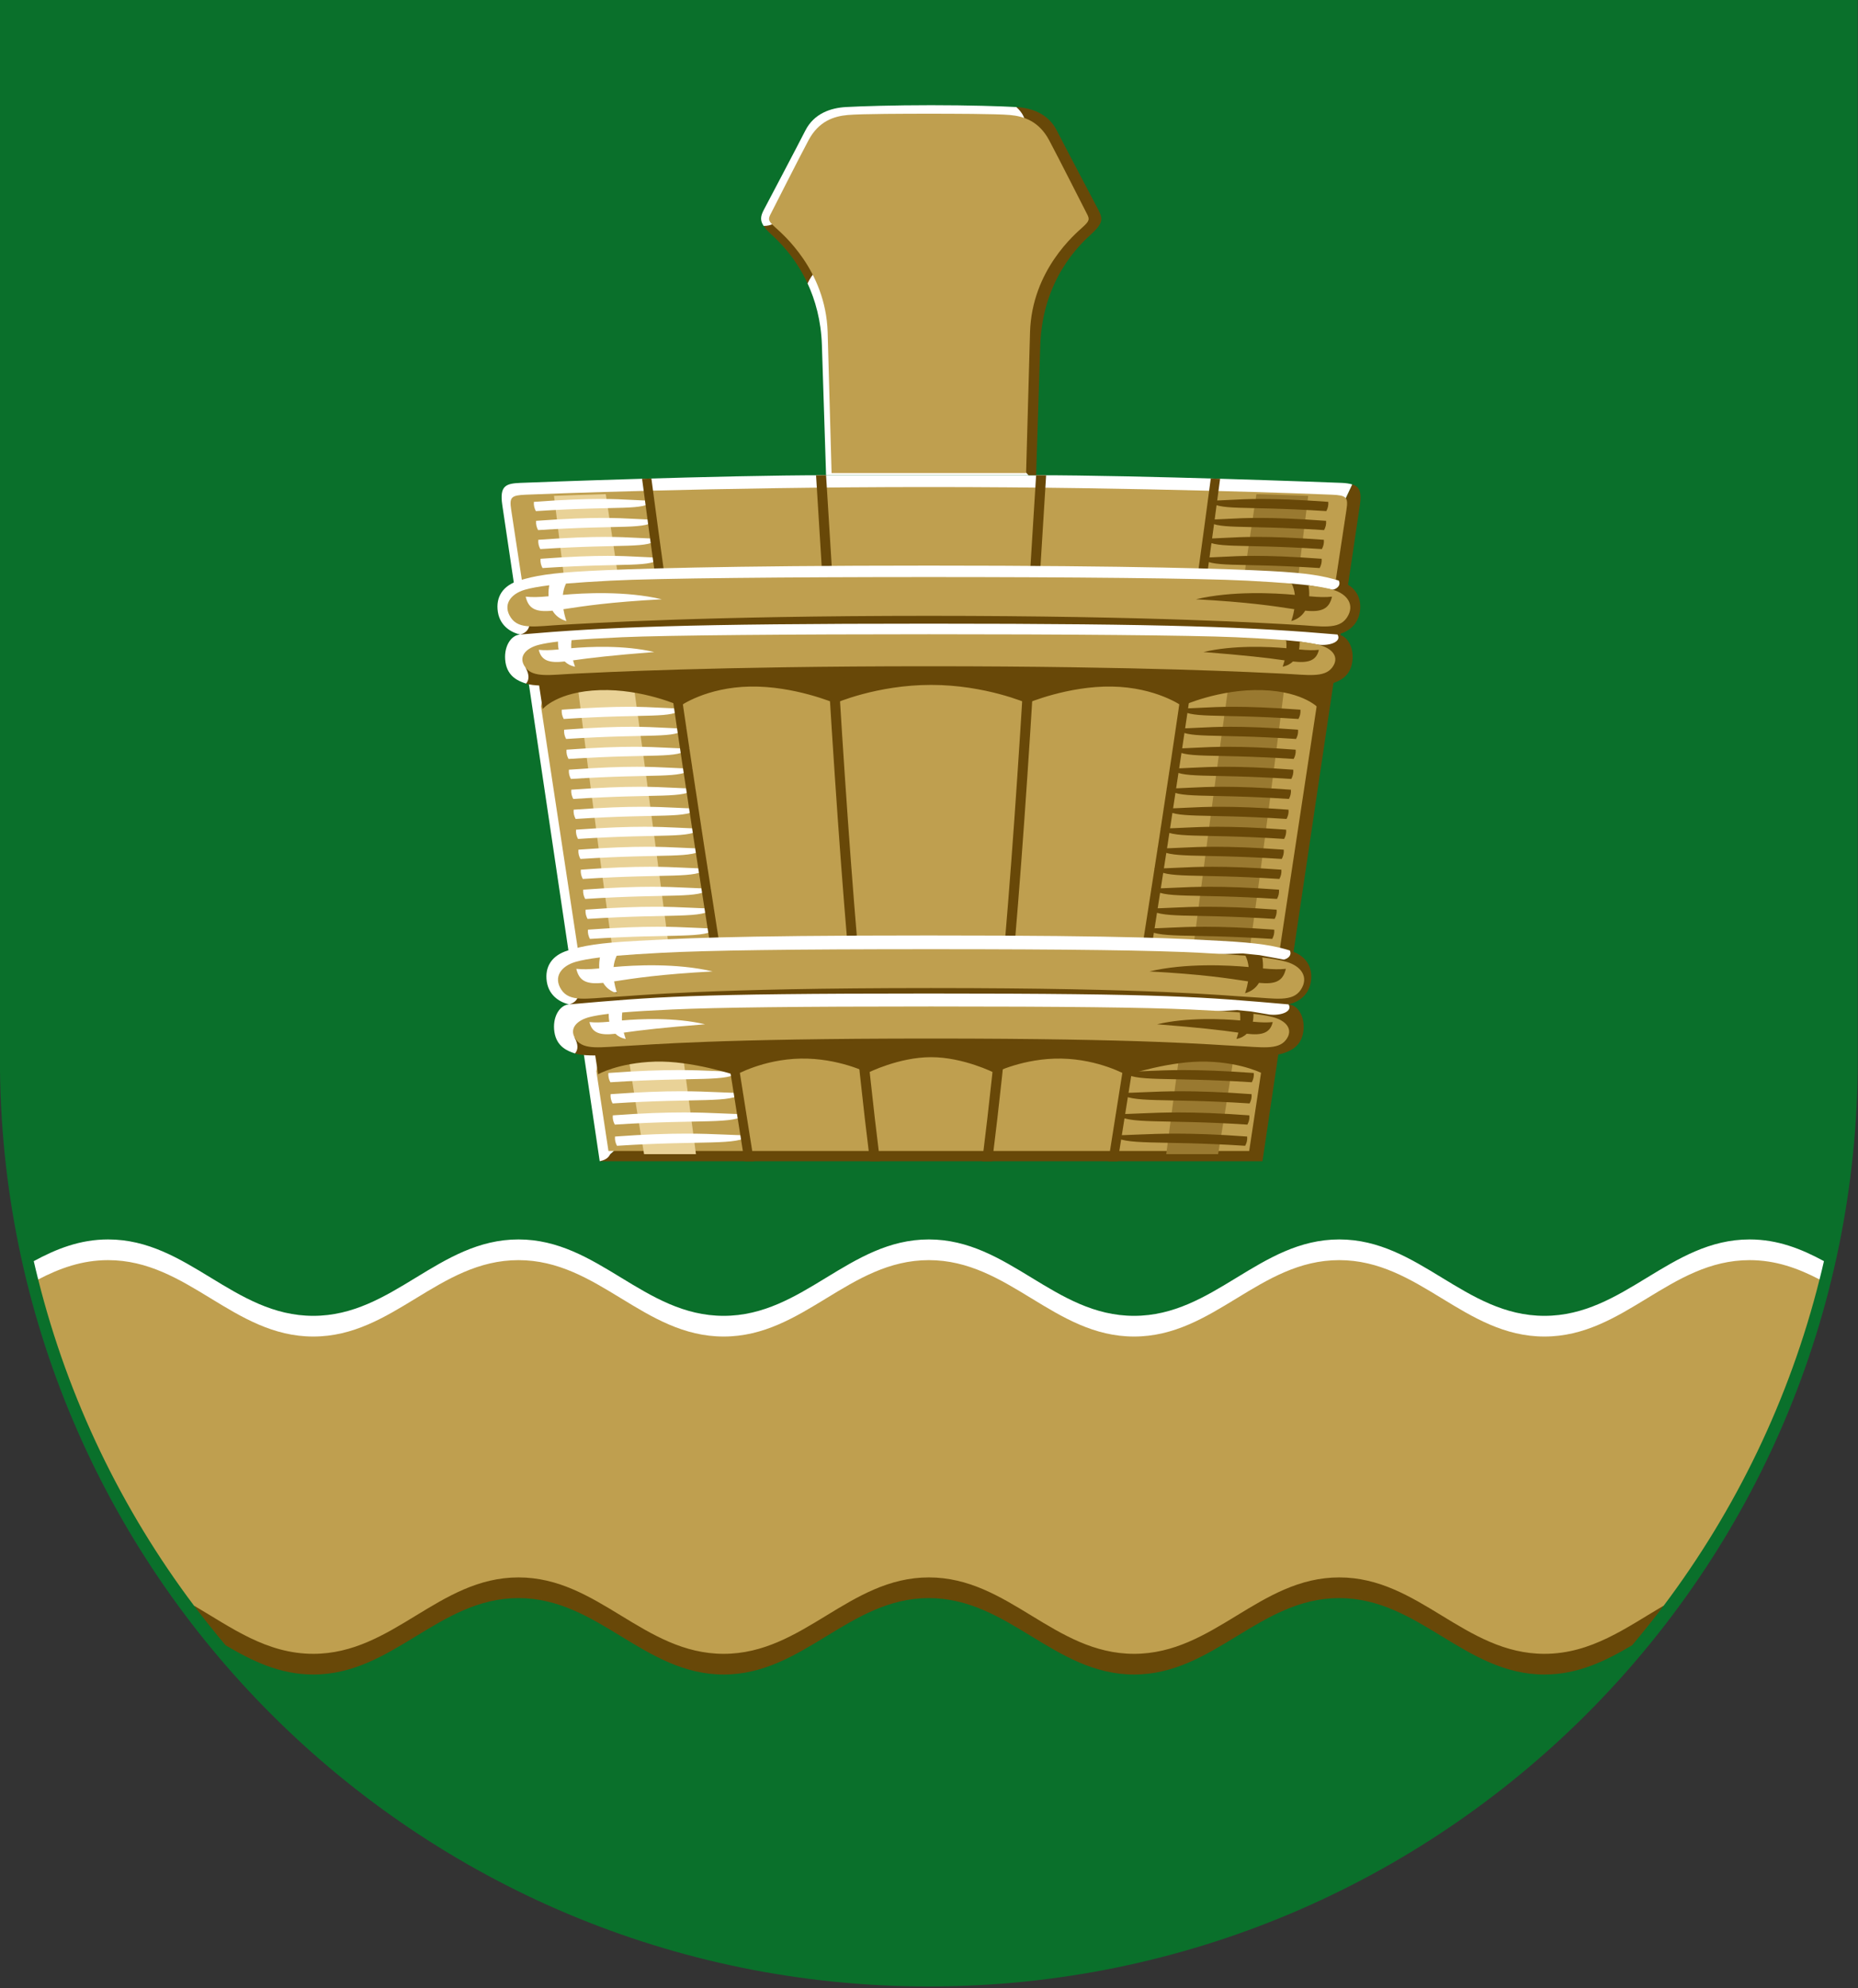
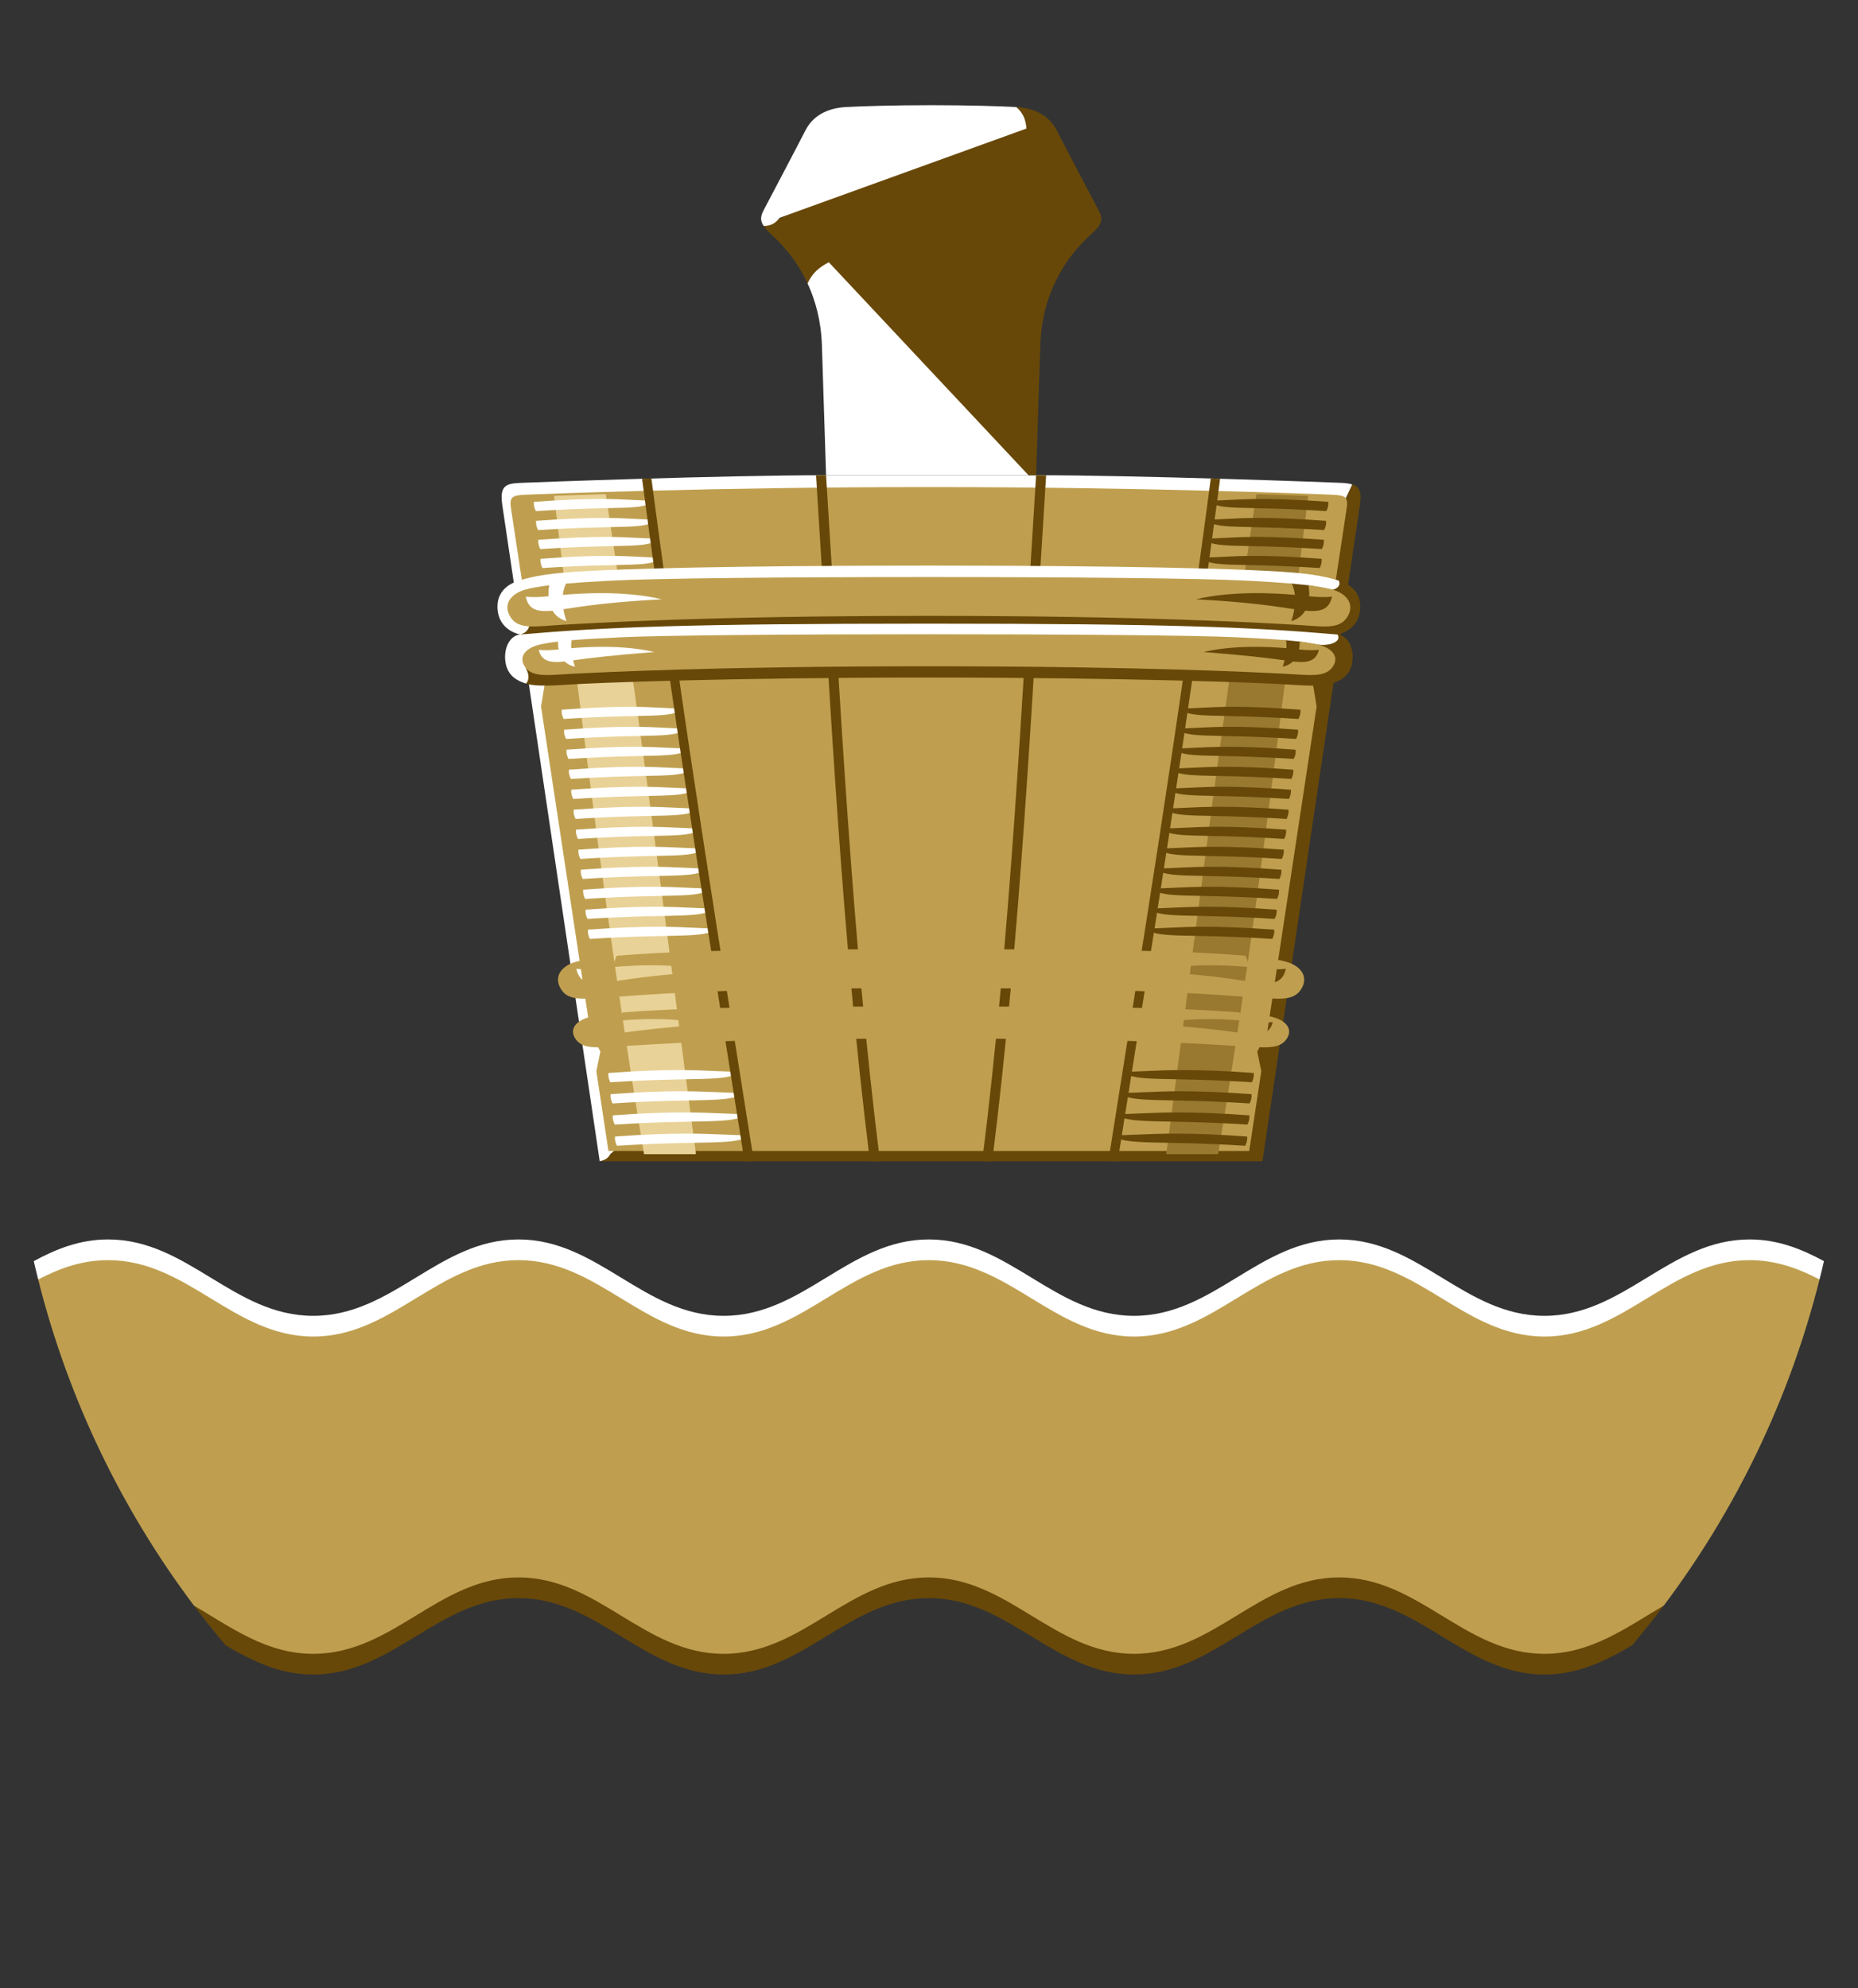
<svg xmlns="http://www.w3.org/2000/svg" width="500" height="535" viewBox="0 0 132.292 141.552" version="1.1" id="svg847">
  <rect x="0" y="0" width="132.292" height="141.552" fill="#333333" stroke="none" />
  <defs id="defs841" />
  <g id="layer1" transform="translate(-38.365,-66.677)">
    <g id="g4826" transform="matrix(0.941,0,0,0.939,2.26,4.034)" style="stroke-width:1.063">
-       <path id="path844" style="opacity:1;fill:#0a702b;fill-opacity:1;stroke:none;stroke-width:0.844;paint-order:fill markers stroke" d="m 178.936,147.059 c 0,38.818 -31.468,70.286 -70.286,70.286 -38.818,0 -70.286,-31.468 -70.286,-70.286 V 66.677 H 178.936 Z" />
      <path id="path870" style="opacity:1;fill:#bf9f4f;fill-opacity:1;stroke:none;stroke-width:0.281;stroke-miterlimit:4;stroke-dasharray:none;paint-order:fill markers stroke" d="m 47.07,161.482 c -4.013,0 -5.812,2.251 -5.812,2.251 2.274,9.085 6.333,17.461 11.788,24.732 0,0 4.467,4.44 9.027,4.44 4.56,0 9.485,-5.794 15.526,-5.794 6.041,0 9.484,5.794 15.526,5.794 6.041,0 9.484,-5.794 15.526,-5.794 6.041,0 9.484,5.794 15.526,5.794 6.041,0 9.484,-5.794 15.526,-5.794 6.041,0 10.965,5.794 15.526,5.794 4.56,0 9.027,-4.44 9.027,-4.44 5.455,-7.271 9.514,-15.647 11.788,-24.732 0,0 -1.799,-2.251 -5.812,-2.251 -4.013,0 -8.962,5.794 -15.003,5.794 -6.041,0 -9.484,-5.794 -15.526,-5.794 -6.041,0 -9.484,5.794 -15.526,5.794 -6.041,0 -9.484,-5.794 -15.526,-5.794 -6.041,0 -9.484,5.794 -15.526,5.794 -6.041,0 -9.484,-5.794 -15.526,-5.794 -6.041,0 -9.485,5.794 -15.526,5.794 -6.041,0 -10.99,-5.794 -15.003,-5.794 z" />
      <path id="path866" style="opacity:1;fill:#ffffff;stroke:none;stroke-width:0.281;stroke-miterlimit:4;stroke-dasharray:none;paint-order:fill markers stroke" d="m 46.547,160.697 c -2.121,0 -3.919,0.719 -5.624,1.646 0.106,0.465 0.219,0.928 0.335,1.39 1.606,-0.838 3.307,-1.466 5.289,-1.466 6.041,0 9.484,5.794 15.526,5.794 6.041,0 9.485,-5.794 15.526,-5.794 6.041,0 9.484,5.794 15.526,5.794 6.041,0 9.484,-5.794 15.526,-5.794 6.041,0 9.484,5.794 15.526,5.794 6.041,0 9.484,-5.794 15.526,-5.794 6.041,0 9.484,5.794 15.526,5.794 6.041,0 9.485,-5.794 15.526,-5.794 1.982,0 3.683,0.628 5.289,1.466 0.116,-0.462 0.229,-0.924 0.335,-1.39 -1.705,-0.927 -3.503,-1.646 -5.624,-1.646 -6.041,0 -9.485,5.794 -15.526,5.794 -6.041,0 -9.484,-5.794 -15.526,-5.794 -6.041,0 -9.484,5.794 -15.526,5.794 -6.041,0 -9.484,-5.794 -15.526,-5.794 -6.041,0 -9.484,5.794 -15.526,5.794 -6.041,0 -9.484,-5.794 -15.526,-5.794 -6.041,0 -9.485,5.794 -15.526,5.794 -6.041,0 -9.484,-5.794 -15.526,-5.794 z" />
      <path id="path868" style="opacity:1;fill:#684808;fill-opacity:1;stroke:none;stroke-width:0.281;stroke-miterlimit:4;stroke-dasharray:none;paint-order:fill markers stroke" d="m 77.599,186.326 c -6.041,0 -9.485,5.794 -15.526,5.794 -3.556,0 -6.212,-2.004 -9.027,-3.655 0.769,1.025 1.568,2.026 2.391,3.006 2.01,1.189 4.092,2.218 6.636,2.218 6.041,0 9.485,-5.794 15.526,-5.794 6.041,0 9.484,5.794 15.526,5.794 6.041,0 9.484,-5.794 15.526,-5.794 6.041,0 9.484,5.794 15.526,5.794 6.041,0 9.484,-5.794 15.526,-5.794 6.041,0 9.484,5.794 15.526,5.794 2.544,0 4.626,-1.029 6.636,-2.218 0.823,-0.98 1.622,-1.981 2.391,-3.006 -2.815,1.651 -5.472,3.655 -9.027,3.655 -6.041,0 -9.484,-5.794 -15.526,-5.794 -6.041,0 -9.484,5.794 -15.526,5.794 -6.041,0 -9.484,-5.794 -15.526,-5.794 -6.041,0 -9.484,5.794 -15.526,5.794 -6.041,0 -9.484,-5.794 -15.526,-5.794 z" />
      <g id="g4799" transform="translate(0.529)" style="stroke-width:1.063">
        <path id="path4254" style="font-variation-settings:normal;opacity:1;vector-effect:none;fill:#684808;fill-opacity:1;stroke:none;stroke-width:0.532;stroke-linecap:butt;stroke-linejoin:miter;stroke-miterlimit:4;stroke-dasharray:none;stroke-dashoffset:0;stroke-opacity:1;stop-color:#000000;stop-opacity:1" d="m 528.895,390.363 -2.73,5.807 -209.135,185.838 -3,2.021 h 189.234 l 27.82,-187.777 c 0.579,-3.905 -0.237,-5.306 -2.189,-5.889 z" transform="scale(0.265)" />
        <path id="path4664" style="font-variation-settings:normal;opacity:1;vector-effect:none;fill:#ffffff;fill-opacity:1;stroke:none;stroke-width:0.532;stroke-linecap:butt;stroke-linejoin:miter;stroke-miterlimit:4;stroke-dasharray:none;stroke-dashoffset:0;stroke-opacity:1;stop-color:#000000;stop-opacity:1" d="m 378.66,387.729 c -29.666,0 -83.041,2.018 -87.23,2.189 -4.19,0.172 -6.043,0.783 -5.221,6.334 L 314.029,584.029 c 1.192,-0.29 2.335,-0.677 3,-2.021 l 209.135,-185.838 2.73,-5.807 c -0.823,-0.245 -1.789,-0.394 -3.031,-0.445 -4.19,-0.172 -57.565,-2.189 -87.23,-2.189 z" transform="scale(0.265)" />
        <path style="font-variation-settings:normal;opacity:1;vector-effect:none;fill:#bf9f4f;fill-opacity:1;stroke:none;stroke-width:0.141;stroke-linecap:butt;stroke-linejoin:miter;stroke-miterlimit:4;stroke-dasharray:none;stroke-dashoffset:0;stroke-opacity:1;stop-color:#000000;stop-opacity:1" d="m 77.636,104.224 c -1.128,0.046 -1.261,0.191 -1.117,1.142 l 1.75,11.561 0.783,1.679 -0.275,1.679 3.737,24.687 0.754,1.484 -0.305,1.484 0.916,6.049 h 48.481 l 0.916,-6.049 -0.305,-1.484 0.754,-1.484 3.737,-24.687 -0.275,-1.679 0.783,-1.679 1.75,-11.561 c 0.144,-0.951 0.011,-1.096 -1.117,-1.142 -1.128,-0.046 -14.173,-0.579 -30.485,-0.579 -16.312,0 -29.356,0.533 -30.485,0.579 z" id="path4256" />
        <path id="path4288" style="font-variation-settings:normal;opacity:1;vector-effect:none;fill:#684808;fill-opacity:1;stroke:none;stroke-width:0.532;stroke-linecap:butt;stroke-linejoin:miter;stroke-miterlimit:4;stroke-dasharray:none;stroke-dashoffset:0;stroke-opacity:1;stop-color:#000000;stop-opacity:1" d="m 360.838,316.393 c 0.479,0.711 1.123,1.469 2.162,2.422 1.991,1.825 6.834,6.376 10.377,14.031 l 63.082,54.883 h 2.174 l 1.188,-37.164 c 0.602,-18.802 11.258,-28.804 14.473,-31.75 3.214,-2.946 3.583,-4.231 2.129,-6.996 -1.53,-2.91 -9.412,-17.885 -11.883,-22.74 -2.471,-4.855 -7.216,-6.457 -11.559,-6.701 z" transform="scale(0.265)" />
        <path id="path4286" style="font-variation-settings:normal;opacity:1;vector-effect:none;fill:#ffffff;fill-opacity:1;stroke:none;stroke-width:0.532;stroke-linecap:butt;stroke-linejoin:miter;stroke-miterlimit:4;stroke-dasharray:none;stroke-dashoffset:0;stroke-opacity:1;stop-color:#000000;stop-opacity:1" transform="scale(0.265)" d="m 408.646,281.842 c -10.707,0 -19.991,0.291 -24.334,0.535 -4.343,0.244 -9.088,1.846 -11.559,6.701 -2.471,4.855 -10.352,19.83 -11.883,22.74 -0.984,1.871 -1.036,3.085 -0.033,4.574 2.315,0.017 3.512,-0.951 4.564,-2.33 l 70.479,-25.537 c -0.244,-2.863 -1.09,-4.509 -2.9,-6.148 -4.343,-0.244 -13.627,-0.535 -24.334,-0.535 z m 27.812,105.887 -57.02,-60.943 c -2.909,1.549 -4.732,3.144 -6.062,6.061 2.176,4.702 3.865,10.565 4.094,17.719 0.602,18.802 1.189,37.164 1.189,37.164 z" />
-         <path style="font-variation-settings:normal;opacity:1;vector-effect:none;fill:#bf9f4f;fill-opacity:1;stroke:none;stroke-width:0.141;stroke-linecap:butt;stroke-linejoin:miter;stroke-miterlimit:4;stroke-dasharray:none;stroke-dashoffset:0;stroke-opacity:1;stop-color:#000000;stop-opacity:1" d="m 100.762,102.587 -0.298,-10.699 c -0.151,-4.703 -3.435,-7.447 -3.974,-7.942 -0.539,-0.494 -0.548,-0.608 -0.32,-1.041 0.24,-0.457 2.078,-4.115 2.85,-5.563 0.771,-1.448 1.926,-1.816 2.96,-1.909 1.033,-0.093 4.521,-0.098 6.141,-0.098 1.62,0 5.108,0.005 6.141,0.098 1.033,0.093 2.188,0.461 2.96,1.909 0.771,1.448 2.61,5.106 2.85,5.563 0.228,0.434 0.219,0.547 -0.32,1.041 -0.539,0.494 -3.824,3.238 -3.974,7.942 l -0.298,10.699 h -7.359 z" id="path4275" />
        <path id="path4414" style="font-variation-settings:normal;opacity:1;vector-effect:none;fill:#e9d297;fill-opacity:1;stroke:none;stroke-width:0.532;stroke-linecap:butt;stroke-linejoin:miter;stroke-miterlimit:4;stroke-dasharray:none;stroke-dashoffset:0;stroke-opacity:1;stop-color:#000000;stop-opacity:1" d="m 315.758,393.141 c -6.98,0.211 -10.918,0.353 -14.781,0.496 8.874,72.058 16.308,132.262 25.719,188.371 h 14.812 c -7.579,-56.866 -14.855,-117.214 -25.75,-188.867 z" transform="scale(0.265)" />
        <path id="path4419" style="font-variation-settings:normal;opacity:1;vector-effect:none;fill:#997930;fill-opacity:1;stroke:none;stroke-width:0.532;stroke-linecap:butt;stroke-linejoin:miter;stroke-miterlimit:4;stroke-dasharray:none;stroke-dashoffset:0;stroke-opacity:1;stop-color:#000000;stop-opacity:1" d="m 501.535,393.141 c -10.895,71.653 -18.171,132.001 -25.75,188.867 h 14.812 c 9.411,-56.109 16.845,-116.313 25.719,-188.371 -3.863,-0.143 -7.801,-0.285 -14.781,-0.496 z" transform="scale(0.265)" />
        <path id="path4551" style="font-variation-settings:normal;opacity:1;vector-effect:none;fill:#ffffff;fill-opacity:1;stroke:none;stroke-width:0.532;stroke-linecap:butt;stroke-linejoin:miter;stroke-miterlimit:4;stroke-dasharray:none;stroke-dashoffset:0;stroke-opacity:1;stop-color:#000000" d="m 314.295,394.516 c -4.448,1.8e-4 -10.4,0.193 -19.062,0.832 -0.093,1.025 0.158,1.879 0.568,2.652 24.903,-1.619 30.287,0.061 33.82,-3.031 -4.673,0.084 -7.913,-0.453 -15.326,-0.453 z m 0.664,5.43 c -4.466,1.7e-4 -10.431,0.193 -19.094,0.832 -0.093,1.025 0.158,1.879 0.568,2.652 24.903,-1.619 30.388,0.061 33.922,-3.031 -4.673,0.084 -7.953,-0.453 -15.396,-0.453 z m 0.662,5.428 c -4.484,1.6e-4 -10.462,0.195 -19.125,0.834 -0.093,1.025 0.158,1.879 0.568,2.652 24.903,-1.619 30.49,0.061 34.023,-3.031 -4.673,0.084 -7.993,-0.455 -15.467,-0.455 z m 0.664,5.43 c -4.502,1.7e-4 -10.495,0.195 -19.158,0.834 -0.093,1.025 0.158,1.879 0.568,2.652 24.903,-1.619 30.593,0.061 34.127,-3.031 -4.673,0.084 -8.034,-0.455 -15.537,-0.455 z m 6.08,43.186 c -4.512,1.7e-4 -10.515,0.193 -19.178,0.832 -0.093,1.025 0.158,1.879 0.568,2.652 24.903,-1.619 30.652,0.061 34.186,-3.031 -4.673,0.084 -8.056,-0.453 -15.576,-0.453 z m 0.74,5.721 c -4.545,1.7e-4 -10.575,0.195 -19.238,0.834 -0.093,1.025 0.158,1.879 0.568,2.652 24.903,-1.619 30.841,0.061 34.375,-3.031 -4.673,0.084 -8.129,-0.455 -15.705,-0.455 z m 0.74,5.723 c -4.579,1.7e-4 -10.634,0.195 -19.297,0.834 -0.093,1.025 0.158,1.877 0.568,2.65 24.903,-1.619 31.029,0.063 34.562,-3.029 -4.673,0.084 -8.203,-0.455 -15.834,-0.455 z m 0.738,5.721 c -4.612,1.7e-4 -10.693,0.195 -19.355,0.834 -0.093,1.025 0.158,1.879 0.568,2.652 24.903,-1.619 31.22,0.061 34.754,-3.031 -4.673,0.084 -8.28,-0.455 -15.967,-0.455 z m 0.74,5.723 c -4.646,1.7e-4 -10.753,0.195 -19.416,0.834 -0.093,1.025 0.158,1.877 0.568,2.65 24.903,-1.619 31.41,0.063 34.943,-3.029 -4.673,0.084 -8.353,-0.455 -16.096,-0.455 z m 0.74,5.721 c -4.679,1.7e-4 -10.814,0.195 -19.477,0.834 -0.093,1.025 0.158,1.879 0.568,2.652 24.903,-1.619 31.599,0.061 35.133,-3.031 -4.673,0.084 -8.426,-0.455 -16.225,-0.455 z m 0.74,5.723 c -4.712,1.7e-4 -10.874,0.195 -19.537,0.834 -0.093,1.025 0.158,1.877 0.568,2.65 24.903,-1.619 31.79,0.063 35.324,-3.029 -4.673,0.084 -8.502,-0.455 -16.355,-0.455 z m 0.74,5.723 c -4.746,1.7e-4 -10.933,0.193 -19.596,0.832 -0.093,1.025 0.158,1.879 0.568,2.652 24.903,-1.619 31.978,0.061 35.512,-3.031 -4.673,0.084 -8.575,-0.453 -16.484,-0.453 z m 0.74,5.721 c -4.779,1.7e-4 -10.993,0.195 -19.656,0.834 -0.093,1.025 0.158,1.879 0.568,2.652 24.903,-1.619 32.167,0.061 35.701,-3.031 -4.673,0.084 -8.648,-0.455 -16.613,-0.455 z m 0.74,5.723 c -4.812,1.7e-4 -11.054,0.193 -19.717,0.832 -0.093,1.025 0.158,1.879 0.568,2.652 24.903,-1.619 32.359,0.063 35.893,-3.029 -4.673,0.084 -8.724,-0.455 -16.744,-0.455 z m 0.74,5.721 c -4.846,1.7e-4 -11.114,0.195 -19.777,0.834 -0.093,1.025 0.158,1.879 0.568,2.652 24.903,-1.619 32.548,0.061 36.082,-3.031 -4.673,0.084 -8.797,-0.455 -16.873,-0.455 z m 0.74,5.723 c -4.879,1.7e-4 -11.175,0.195 -19.838,0.834 -0.093,1.025 0.158,1.877 0.568,2.65 24.903,-1.619 32.738,0.063 36.271,-3.029 -4.673,0.084 -8.87,-0.455 -17.002,-0.455 z m 6.039,41.012 c -4.992,1.7e-4 -11.378,0.195 -20.041,0.834 -0.093,1.025 0.158,1.879 0.568,2.652 24.903,-1.619 33.382,0.061 36.916,-3.031 -4.673,0.084 -9.123,-0.455 -17.443,-0.455 z m 0.736,6.062 c -5.05,1.7e-4 -11.482,0.193 -20.145,0.832 -0.093,1.025 0.158,1.879 0.568,2.652 24.903,-1.619 33.708,0.061 37.242,-3.031 -4.673,0.084 -9.25,-0.453 -17.666,-0.453 z m 0.734,6.061 c -5.107,1.7e-4 -11.585,0.195 -20.248,0.834 -0.093,1.025 0.158,1.877 0.568,2.65 24.903,-1.619 34.037,0.063 37.57,-3.029 -4.673,0.084 -9.378,-0.455 -17.891,-0.455 z m 0.734,6.061 c -5.165,1.7e-4 -11.689,0.195 -20.352,0.834 -0.093,1.025 0.158,1.877 0.568,2.65 24.903,-1.619 34.365,0.063 37.898,-3.029 -4.673,0.084 -9.507,-0.455 -18.115,-0.455 z" transform="scale(0.265)" />
-         <path id="path4616" style="font-variation-settings:normal;opacity:1;vector-effect:none;fill:#684808;fill-opacity:1;stroke:none;stroke-width:0.532;stroke-linecap:butt;stroke-linejoin:miter;stroke-miterlimit:4;stroke-dasharray:none;stroke-dashoffset:0;stroke-opacity:1;stop-color:#000000;stop-opacity:1" d="m 295.824,441.932 1.922,12.695 c 0,0 4.112,-5.012 16.328,-5.404 12.216,-0.392 22.961,4.529 22.961,4.529 0,0 7.34,-5.32 19.924,-5.547 12.584,-0.226 24.271,4.775 24.271,4.775 0,0 11.908,-5.252 27.416,-5.252 15.508,0 27.416,5.252 27.416,5.252 0,0 11.688,-5.002 24.271,-4.775 12.584,0.226 19.924,5.547 19.924,5.547 0,0 10.743,-4.922 22.959,-4.529 12.216,0.392 16.33,5.404 16.33,5.404 l 1.922,-12.695 z m 33.963,113.594 c 10.445,-0.335 22.988,3.873 22.988,3.873 0,0 7.883,-4.549 18.643,-4.742 10.759,-0.194 19.145,4.084 19.145,4.084 0,0 8.825,-4.49 18.084,-4.49 9.259,0 18.084,4.49 18.084,4.49 0,0 8.385,-4.277 19.145,-4.084 10.759,0.194 18.643,4.742 18.643,4.742 0,0 12.543,-4.208 22.988,-3.873 10.445,0.336 16.219,3.621 16.219,3.621 l 1.697,-11.215 H 311.871 l 1.697,11.215 c 0,0 5.774,-3.285 16.219,-3.621 z" transform="scale(0.265)" />
        <path id="path4408" style="font-variation-settings:normal;opacity:1;vector-effect:none;fill:#684808;fill-opacity:1;stroke:none;stroke-width:0.532;stroke-linecap:butt;stroke-linejoin:miter;stroke-miterlimit:4;stroke-dasharray:none;stroke-dashoffset:0;stroke-opacity:1;stop-color:#000000;stop-opacity:1" d="m 378.66,387.729 c -0.877,0 -1.944,0.018 -2.861,0.021 4.153,65.426 7.221,130.853 15.393,196.279 h 2.863 c -8.173,-65.433 -11.24,-130.868 -15.395,-196.301 z m 59.973,0 c -4.154,65.433 -7.222,130.868 -15.395,196.301 h 2.863 c 8.172,-65.426 11.239,-130.853 15.393,-196.279 -0.917,-0.003 -1.984,-0.021 -2.861,-0.021 z m -109.846,0.939 c -0.876,0.025 -1.802,0.049 -2.664,0.074 10.151,77.003 19.954,136.18 29.242,195.287 h 2.674 c -9.291,-59.126 -19.098,-118.321 -29.252,-195.361 z m 159.719,0 C 478.352,465.708 468.545,524.903 459.254,584.029 h 2.674 c 9.288,-59.107 19.091,-118.284 29.242,-195.287 -0.862,-0.026 -1.788,-0.049 -2.664,-0.074 z" transform="scale(0.265)" />
        <g id="g4389" style="stroke-width:1.063">
          <path style="font-variation-settings:normal;opacity:1;vector-effect:none;fill:#684808;fill-opacity:1;stroke:none;stroke-width:0.141;stroke-linecap:butt;stroke-linejoin:miter;stroke-miterlimit:4;stroke-dasharray:none;stroke-dashoffset:0;stroke-opacity:1;stop-color:#000000;stop-opacity:1" d="m 135.577,110.963 -33.618,0.894 -20.623,2.02 -3.437,0.189 -0.7,0.762 0.446,3.721 c 0.558,0.179 1.523,0.196 3.279,0.073 1.756,-0.123 11.89,-0.532 27.198,-0.532 15.308,0 25.442,0.409 27.198,0.532 1.756,0.123 2.721,0.106 3.279,-0.073 0.558,-0.179 1.386,-0.505 1.558,-1.621 0.172,-1.116 -0.383,-2.056 -1.112,-2.1 0.559,-0.119 1.511,-0.565 1.688,-1.714 0.177,-1.149 -0.391,-2.005 -1.588,-2.372 z" id="path4367" />
          <path id="path4379" style="font-variation-settings:normal;opacity:1;vector-effect:none;fill:#ffffff;fill-opacity:1;stroke:none;stroke-width:0.141;stroke-linecap:butt;stroke-linejoin:miter;stroke-miterlimit:4;stroke-dasharray:none;stroke-dashoffset:0;stroke-opacity:1;stop-color:#000000;stop-opacity:1" d="m 76.087,116.928 c -0.172,-1.116 0.383,-2.057 1.112,-2.1 6.476,-0.563 12.651,-0.824 30.922,-0.824 18.271,0 24.446,0.262 30.922,0.824 0.328,0.547 -0.578,0.87 -1.442,0.772 l -1.42,-0.239 -1.024,-0.101 -8.722,0.534 -45.218,1.675 -3.607,-0.13 c 0.294,0.544 0.274,0.932 0.034,1.209 -0.558,-0.179 -1.386,-0.505 -1.558,-1.621 z m 6.251,-6.916 c -2.887,0.152 -4.043,0.363 -5.239,0.73 -1.197,0.367 -1.765,1.223 -1.588,2.372 0.177,1.149 1.129,1.595 1.688,1.714 0.444,-0.109 0.682,-0.421 0.7,-0.762 l 3.437,-0.189 20.623,-2.02 33.618,-0.894 1.267,0.13 1.844,0.337 c 0.37,-0.085 0.612,-0.363 0.456,-0.689 -1.197,-0.367 -2.352,-0.577 -5.239,-0.73 -2.887,-0.152 -10.015,-0.409 -25.783,-0.409 -15.768,0 -22.896,0.257 -25.783,0.409 z" />
          <path id="path4319" style="font-variation-settings:normal;opacity:1;vector-effect:none;fill:#bf9f4f;fill-opacity:1;stroke:none;stroke-width:0.141;stroke-linecap:butt;stroke-linejoin:miter;stroke-miterlimit:4;stroke-dasharray:none;stroke-dashoffset:0;stroke-opacity:1;stop-color:#000000;stop-opacity:1" d="m 134.891,117.793 c 1.88,0.088 3.137,0.331 3.741,-0.453 0.604,-0.784 0.03,-1.475 -1.031,-1.739 -0.369,-0.092 -0.836,-0.169 -1.42,-0.239 8e-4,0.181 -0.007,0.382 -0.05,0.597 0.71,0.067 1.074,0.071 1.503,0.028 -0.191,0.829 -0.801,1.022 -1.963,0.884 -0.188,0.184 -0.439,0.328 -0.781,0.393 0,0 0.075,-0.185 0.15,-0.477 -1.317,-0.191 -3.031,-0.388 -6.141,-0.632 2.264,-0.537 4.94,-0.409 6.279,-0.29 0.009,-0.196 0.004,-0.399 -0.022,-0.604 -0.983,-0.084 -2.208,-0.156 -3.812,-0.228 -3.392,-0.153 -13.059,-0.226 -23.224,-0.226 -10.166,0 -19.832,0.073 -23.224,0.226 -1.604,0.072 -2.83,0.145 -3.812,0.228 -0.026,0.204 -0.032,0.408 -0.022,0.604 1.339,-0.119 4.015,-0.247 6.279,0.29 -3.11,0.244 -4.824,0.441 -6.141,0.632 0.075,0.291 0.15,0.477 0.15,0.477 -0.342,-0.065 -0.593,-0.208 -0.781,-0.393 -1.162,0.137 -1.771,-0.055 -1.963,-0.884 0.429,0.043 0.794,0.039 1.503,-0.028 -0.043,-0.216 -0.051,-0.417 -0.05,-0.597 -0.584,0.069 -1.051,0.147 -1.42,0.239 -1.061,0.264 -1.635,0.955 -1.031,1.739 0.604,0.784 1.861,0.541 3.741,0.453 1.88,-0.088 10.508,-0.559 26.77,-0.559 16.262,0 24.89,0.471 26.77,0.559 z m 0.987,-3.704 c 1.95,0.107 3.252,0.401 3.879,-0.55 0.627,-0.951 0.031,-1.787 -1.069,-2.108 -0.457,-0.133 -1.059,-0.242 -1.844,-0.337 0.035,0.196 0.072,0.47 0.055,0.833 0.81,0.076 1.231,0.079 1.729,0.029 -0.217,0.939 -0.786,1.188 -2.03,1.063 -0.204,0.343 -0.529,0.637 -1.053,0.789 0,0 0.142,-0.379 0.228,-0.9 -1.549,-0.238 -3.486,-0.54 -7.445,-0.753 2.723,-0.646 5.942,-0.476 7.487,-0.334 -0.032,-0.29 -0.105,-0.582 -0.237,-0.856 -0.916,-0.079 -2.021,-0.149 -3.375,-0.221 -3.517,-0.185 -13.54,-0.274 -24.081,-0.274 -10.54,0 -20.563,0.088 -24.081,0.274 -1.354,0.071 -2.459,0.142 -3.375,0.221 -0.132,0.274 -0.205,0.566 -0.237,0.856 1.545,-0.142 4.764,-0.312 7.487,0.334 -3.959,0.213 -5.896,0.516 -7.445,0.753 0.086,0.521 0.228,0.9 0.228,0.9 -0.524,-0.152 -0.849,-0.445 -1.053,-0.789 -1.244,0.125 -1.814,-0.124 -2.03,-1.063 0.498,0.05 0.919,0.047 1.729,-0.029 -0.018,-0.362 0.019,-0.637 0.055,-0.833 -0.785,0.096 -1.387,0.204 -1.844,0.337 -1.101,0.321 -1.696,1.157 -1.069,2.108 0.627,0.951 1.929,0.656 3.879,0.55 1.95,-0.107 10.895,-0.678 27.757,-0.678 16.861,-2e-5 25.807,0.571 27.757,0.678 z" />
        </g>
        <g id="g4397" transform="translate(-2.9827434e-6,28.046)" style="stroke-width:1.063">
-           <path style="font-variation-settings:normal;opacity:1;vector-effect:none;fill:#684808;fill-opacity:1;stroke:none;stroke-width:0.141;stroke-linecap:butt;stroke-linejoin:miter;stroke-miterlimit:4;stroke-dasharray:none;stroke-dashoffset:0;stroke-opacity:1;stop-color:#000000;stop-opacity:1" d="m 131.872,110.963 -29.913,0.894 -16.919,2.02 -3.437,0.189 -0.7,0.762 0.446,3.721 c 0.558,0.179 1.523,0.196 3.279,0.073 1.756,-0.123 8.186,-0.532 23.493,-0.532 15.308,0 21.738,0.409 23.493,0.532 1.756,0.123 2.721,0.106 3.279,-0.073 0.558,-0.179 1.386,-0.505 1.558,-1.621 0.172,-1.116 -0.383,-2.056 -1.112,-2.1 0.559,-0.119 1.511,-0.565 1.688,-1.714 0.177,-1.149 -0.391,-2.005 -1.588,-2.372 z" id="path4391" />
-           <path id="path4393" style="font-variation-settings:normal;opacity:1;vector-effect:none;fill:#ffffff;fill-opacity:1;stroke:none;stroke-width:0.141;stroke-linecap:butt;stroke-linejoin:miter;stroke-miterlimit:4;stroke-dasharray:none;stroke-dashoffset:0;stroke-opacity:1;stop-color:#000000;stop-opacity:1" d="m 80.903,114.828 c 6.476,-0.563 8.947,-0.824 27.218,-0.824 18.271,0 20.742,0.262 27.218,0.824 0.328,0.547 -0.578,0.87 -1.442,0.772 l -1.42,-0.239 -1.024,-0.101 -8.722,0.534 -37.81,1.675 -3.607,-0.13 c 0.294,0.544 0.274,0.932 0.034,1.209 -0.558,-0.179 -1.386,-0.505 -1.558,-1.621 -0.172,-1.116 0.383,-2.057 1.112,-2.1 z m 5.139,-4.816 c -2.887,0.152 -4.043,0.363 -5.239,0.73 -1.197,0.367 -1.765,1.223 -1.588,2.372 0.177,1.149 1.129,1.595 1.688,1.714 0.444,-0.109 0.682,-0.421 0.7,-0.762 l 3.437,-0.189 16.919,-2.02 29.913,-0.894 1.267,0.13 1.844,0.337 c 0.37,-0.085 0.612,-0.363 0.456,-0.689 -1.197,-0.367 -2.352,-0.577 -5.239,-0.73 -2.887,-0.152 -6.311,-0.409 -22.079,-0.409 -15.768,0 -19.192,0.257 -22.079,0.409 z" />
          <path id="path4395" style="font-variation-settings:normal;opacity:1;vector-effect:none;fill:#bf9f4f;fill-opacity:1;stroke:none;stroke-width:0.532;stroke-linecap:butt;stroke-linejoin:miter;stroke-miterlimit:4;stroke-dasharray:none;stroke-dashoffset:0;stroke-opacity:1;stop-color:#000000;stop-opacity:1" d="m 307.33,443.488 c -2.284,-2.964 -0.115,-5.575 3.896,-6.574 1.395,-0.348 3.159,-0.641 5.365,-0.902 -0.003,0.683 0.027,1.442 0.189,2.258 -2.683,0.255 -4.059,0.269 -5.682,0.105 0.723,3.133 3.027,3.861 7.418,3.342 0.711,0.697 1.658,1.24 2.951,1.484 0,0 -0.284,-0.701 -0.568,-1.803 4.978,-0.723 11.454,-1.468 23.209,-2.389 -8.556,-2.03 -18.673,-1.546 -23.732,-1.098 -0.036,-0.74 -0.014,-1.51 0.084,-2.281 3.714,-0.316 8.346,-0.59 14.408,-0.863 12.822,-0.578 35.356,-0.854 73.777,-0.854 38.421,0 60.956,0.275 73.777,0.853 6.062,0.274 10.694,0.548 14.408,0.863 0.098,0.772 0.119,1.541 0.084,2.281 -5.06,-0.449 -15.176,-0.932 -23.732,1.098 11.755,0.92 18.231,1.666 23.209,2.389 -0.284,1.102 -0.568,1.803 -0.568,1.803 1.293,-0.244 2.24,-0.787 2.951,-1.484 4.391,0.52 6.695,-0.209 7.418,-3.342 -1.622,0.163 -2.999,0.149 -5.682,-0.105 0.162,-0.816 0.193,-1.575 0.189,-2.258 2.206,0.262 3.97,0.555 5.365,0.902 4.012,1 6.181,3.61 3.896,6.574 -2.284,2.964 -7.032,2.045 -14.139,1.713 -7.107,-0.332 -25.714,-2.113 -87.177,-2.113 -61.463,-2e-5 -80.071,1.781 -87.177,2.113 -7.107,0.332 -11.855,1.251 -14.139,-1.713 z m 10.408,-12.287 c -7.369,0.403 -12.292,1.515 -14.66,-2.078 -2.368,-3.593 -0.119,-6.755 4.041,-7.967 1.728,-0.503 4.002,-0.914 6.971,-1.275 -0.134,0.74 -0.274,1.778 -0.207,3.146 -3.061,0.286 -4.653,0.299 -6.535,0.109 0.819,3.549 2.97,4.492 7.674,4.018 0.77,1.298 2.001,2.408 3.98,2.98 0,0 -0.538,-1.432 -0.863,-3.402 5.855,-0.898 13.176,-2.042 28.139,-2.848 -10.291,-2.441 -22.457,-1.798 -28.297,-1.262 0.12,-1.095 0.396,-2.198 0.896,-3.234 3.46,-0.297 7.638,-0.564 12.756,-0.834 13.294,-0.701 37.176,-1.035 77.013,-1.035 39.837,1e-5 63.719,0.334 77.013,1.035 5.118,0.27 9.296,0.537 12.756,0.834 0.5,1.036 0.777,2.14 0.896,3.234 -5.84,-0.537 -18.006,-1.179 -28.297,1.262 14.963,0.806 22.284,1.949 28.139,2.848 -0.325,1.97 -0.863,3.402 -0.863,3.402 1.979,-0.573 3.21,-1.682 3.98,-2.98 4.703,0.474 6.855,-0.468 7.674,-4.018 -1.882,0.19 -3.475,0.176 -6.535,-0.109 0.067,-1.369 -0.073,-2.407 -0.207,-3.146 2.968,0.361 5.243,0.772 6.971,1.275 4.16,1.212 6.409,4.374 4.041,7.967 -2.368,3.593 -7.292,2.481 -14.66,2.078 -7.368,-0.403 -27.18,-2.562 -90.908,-2.563 -63.728,-8e-5 -83.539,2.16 -90.908,2.562 z" transform="scale(0.265)" />
        </g>
        <path id="path4423" style="font-variation-settings:normal;vector-effect:none;fill:#684808;fill-opacity:1;stroke:none;stroke-width:0.532;stroke-linecap:butt;stroke-linejoin:miter;stroke-miterlimit:4;stroke-dasharray:none;stroke-dashoffset:0;stroke-opacity:1;stop-color:#000000" d="m 502.998,394.516 c -7.414,-2.8e-4 -10.655,0.537 -15.328,0.453 3.534,3.092 8.919,1.412 33.822,3.031 0.41,-0.773 0.66,-1.627 0.566,-2.652 -8.663,-0.639 -14.612,-0.832 -19.061,-0.832 z m -0.664,5.43 c -7.443,-2.8e-4 -10.724,0.537 -15.396,0.453 3.534,3.092 9.018,1.412 33.922,3.031 0.41,-0.773 0.661,-1.627 0.568,-2.652 -8.663,-0.639 -14.628,-0.832 -19.094,-0.832 z m -0.664,5.428 c -7.473,-2.8e-4 -10.794,0.539 -15.467,0.455 3.534,3.092 9.122,1.412 34.025,3.031 0.41,-0.773 0.661,-1.627 0.568,-2.652 -8.663,-0.639 -14.643,-0.834 -19.127,-0.834 z m -0.662,5.43 c -7.503,-2.8e-4 -10.864,0.539 -15.537,0.455 3.534,3.092 9.223,1.412 34.127,3.031 0.41,-0.773 0.661,-1.627 0.568,-2.652 -8.663,-0.639 -14.656,-0.834 -19.158,-0.834 z m -6.08,43.186 c -7.52,-2.8e-4 -10.903,0.537 -15.576,0.453 3.534,3.092 9.282,1.412 34.186,3.031 0.41,-0.773 0.66,-1.627 0.566,-2.652 -8.663,-0.639 -14.664,-0.832 -19.176,-0.832 z m -0.74,5.721 c -7.576,-2.8e-4 -11.032,0.539 -15.705,0.455 3.534,3.092 9.47,1.412 34.373,3.031 0.41,-0.773 0.661,-1.627 0.568,-2.652 -8.663,-0.639 -14.691,-0.834 -19.236,-0.834 z m -0.74,5.723 c -7.631,-2.8e-4 -11.163,0.539 -15.836,0.455 3.534,3.092 9.661,1.41 34.564,3.029 0.41,-0.773 0.661,-1.625 0.568,-2.65 -8.663,-0.639 -14.718,-0.834 -19.297,-0.834 z m -0.74,5.721 c -7.687,-2.8e-4 -11.292,0.539 -15.965,0.455 3.534,3.092 9.85,1.412 34.754,3.031 0.41,-0.773 0.661,-1.627 0.568,-2.652 -8.663,-0.639 -14.745,-0.834 -19.357,-0.834 z m -0.74,5.723 c -7.743,-2.8e-4 -11.421,0.539 -16.094,0.455 3.534,3.092 10.04,1.41 34.943,3.029 0.41,-0.773 0.661,-1.625 0.568,-2.65 -8.663,-0.639 -14.772,-0.834 -19.418,-0.834 z m -0.74,5.721 c -7.798,-2.8e-4 -11.552,0.539 -16.225,0.455 3.534,3.092 10.231,1.412 35.135,3.031 0.41,-0.773 0.661,-1.627 0.568,-2.652 -8.663,-0.639 -14.8,-0.834 -19.479,-0.834 z m -0.738,5.723 c -7.854,-2.8e-4 -11.683,0.539 -16.355,0.455 3.534,3.092 10.419,1.41 35.322,3.029 0.41,-0.773 0.661,-1.625 0.568,-2.65 -8.663,-0.639 -14.823,-0.834 -19.535,-0.834 z m -0.74,5.723 c -7.909,-2.9e-4 -11.812,0.537 -16.484,0.453 3.534,3.092 10.608,1.412 35.512,3.031 0.41,-0.773 0.661,-1.627 0.568,-2.652 -8.663,-0.639 -14.85,-0.832 -19.596,-0.832 z m -0.74,5.721 c -7.965,-2.8e-4 -11.942,0.539 -16.615,0.455 3.534,3.092 10.8,1.412 35.703,3.031 0.41,-0.773 0.661,-1.627 0.568,-2.652 -8.663,-0.639 -14.877,-0.834 -19.656,-0.834 z m -0.74,5.723 c -8.021,-2.9e-4 -12.071,0.539 -16.744,0.455 3.534,3.092 10.989,1.41 35.893,3.029 0.41,-0.773 0.661,-1.627 0.568,-2.652 -8.663,-0.639 -14.904,-0.832 -19.717,-0.832 z m -0.74,5.721 c -8.076,-2.9e-4 -12.2,0.539 -16.873,0.455 3.534,3.092 11.179,1.412 36.082,3.031 0.41,-0.773 0.661,-1.627 0.568,-2.652 -8.663,-0.639 -14.932,-0.834 -19.777,-0.834 z m -0.74,5.723 c -8.132,-2.8e-4 -12.331,0.539 -17.004,0.455 3.534,3.092 11.37,1.41 36.273,3.029 0.41,-0.773 0.66,-1.625 0.566,-2.65 -8.663,-0.639 -14.957,-0.834 -19.836,-0.834 z m -6.039,41.012 c -8.32,-2.8e-4 -12.771,0.539 -17.443,0.455 3.534,3.092 12.011,1.412 36.914,3.031 0.41,-0.773 0.661,-1.627 0.568,-2.652 -8.663,-0.639 -15.047,-0.834 -20.039,-0.834 z m -0.736,6.062 c -8.416,-2.8e-4 -12.993,0.537 -17.666,0.453 3.534,3.092 12.339,1.412 37.242,3.031 0.41,-0.773 0.661,-1.627 0.568,-2.652 -8.663,-0.639 -15.095,-0.832 -20.145,-0.832 z m -0.734,6.061 c -8.512,-2.8e-4 -13.218,0.539 -17.891,0.455 3.534,3.092 12.667,1.41 37.57,3.029 0.41,-0.773 0.661,-1.625 0.568,-2.65 -8.663,-0.639 -15.141,-0.834 -20.248,-0.834 z m -0.734,6.061 c -8.608,-2.9e-4 -13.442,0.539 -18.115,0.455 3.534,3.092 12.995,1.41 37.898,3.029 0.41,-0.773 0.661,-1.625 0.568,-2.65 -8.663,-0.639 -15.187,-0.834 -20.352,-0.834 z" transform="scale(0.265)" />
      </g>
    </g>
  </g>
</svg>